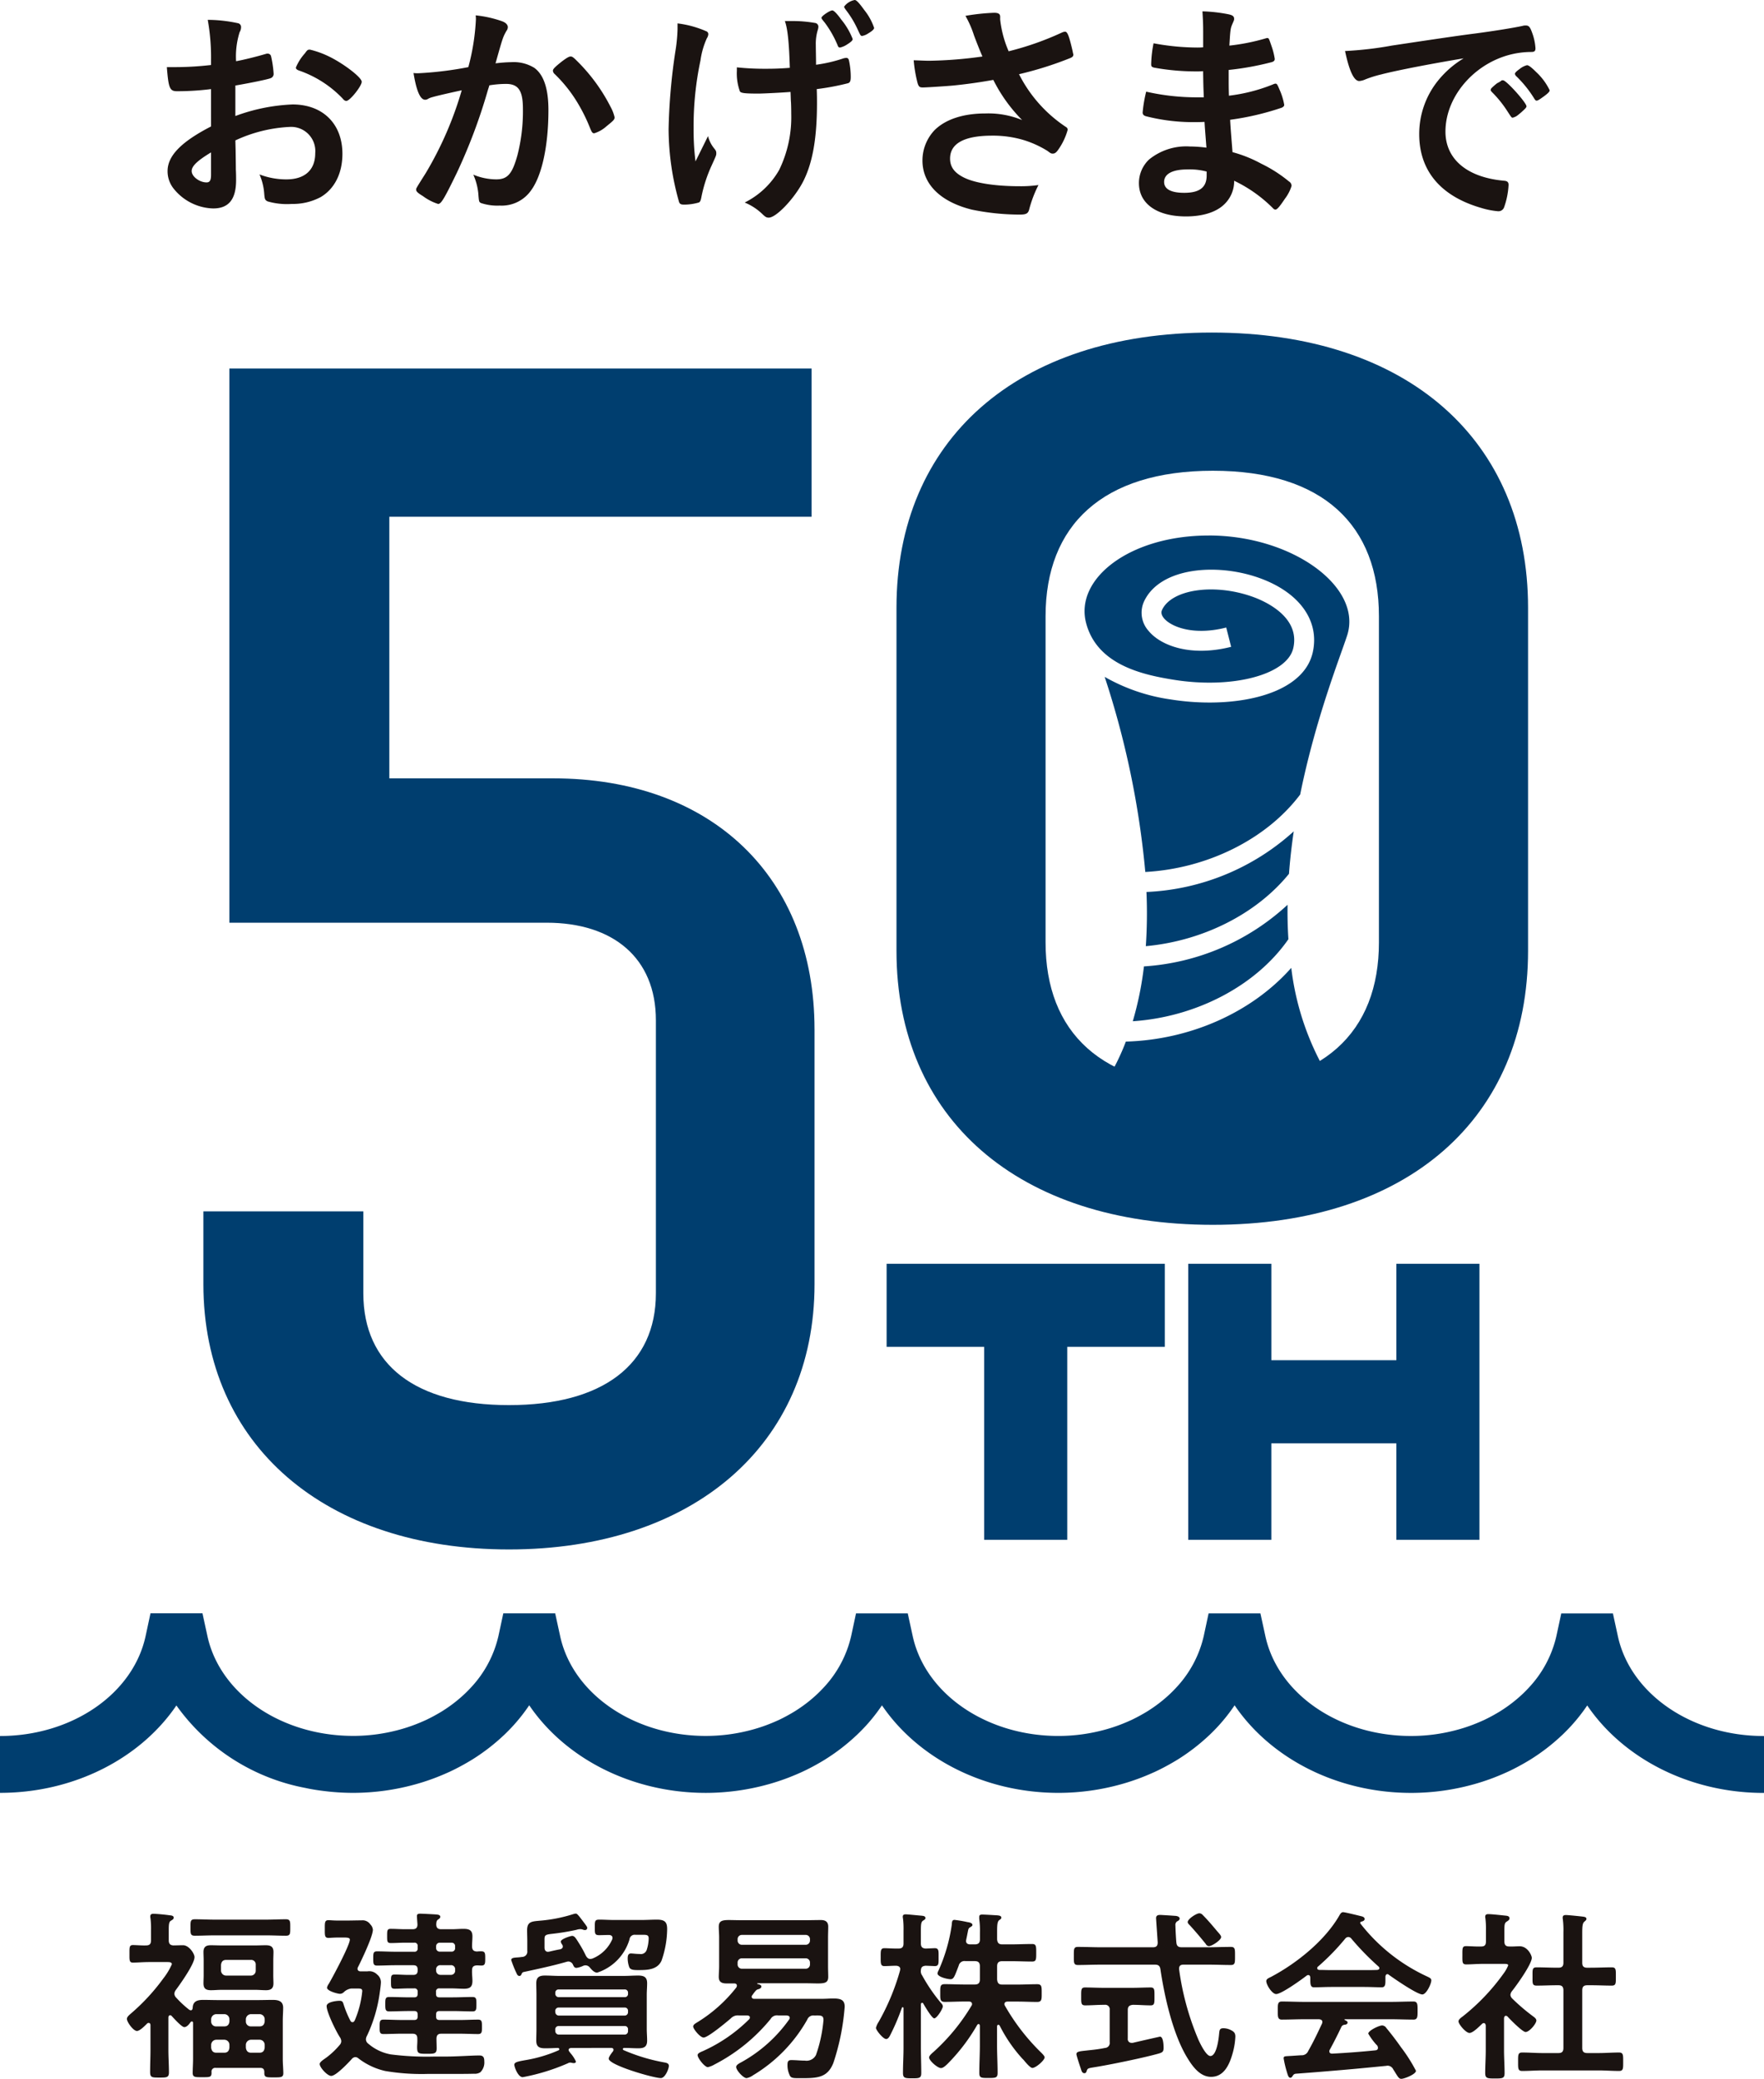
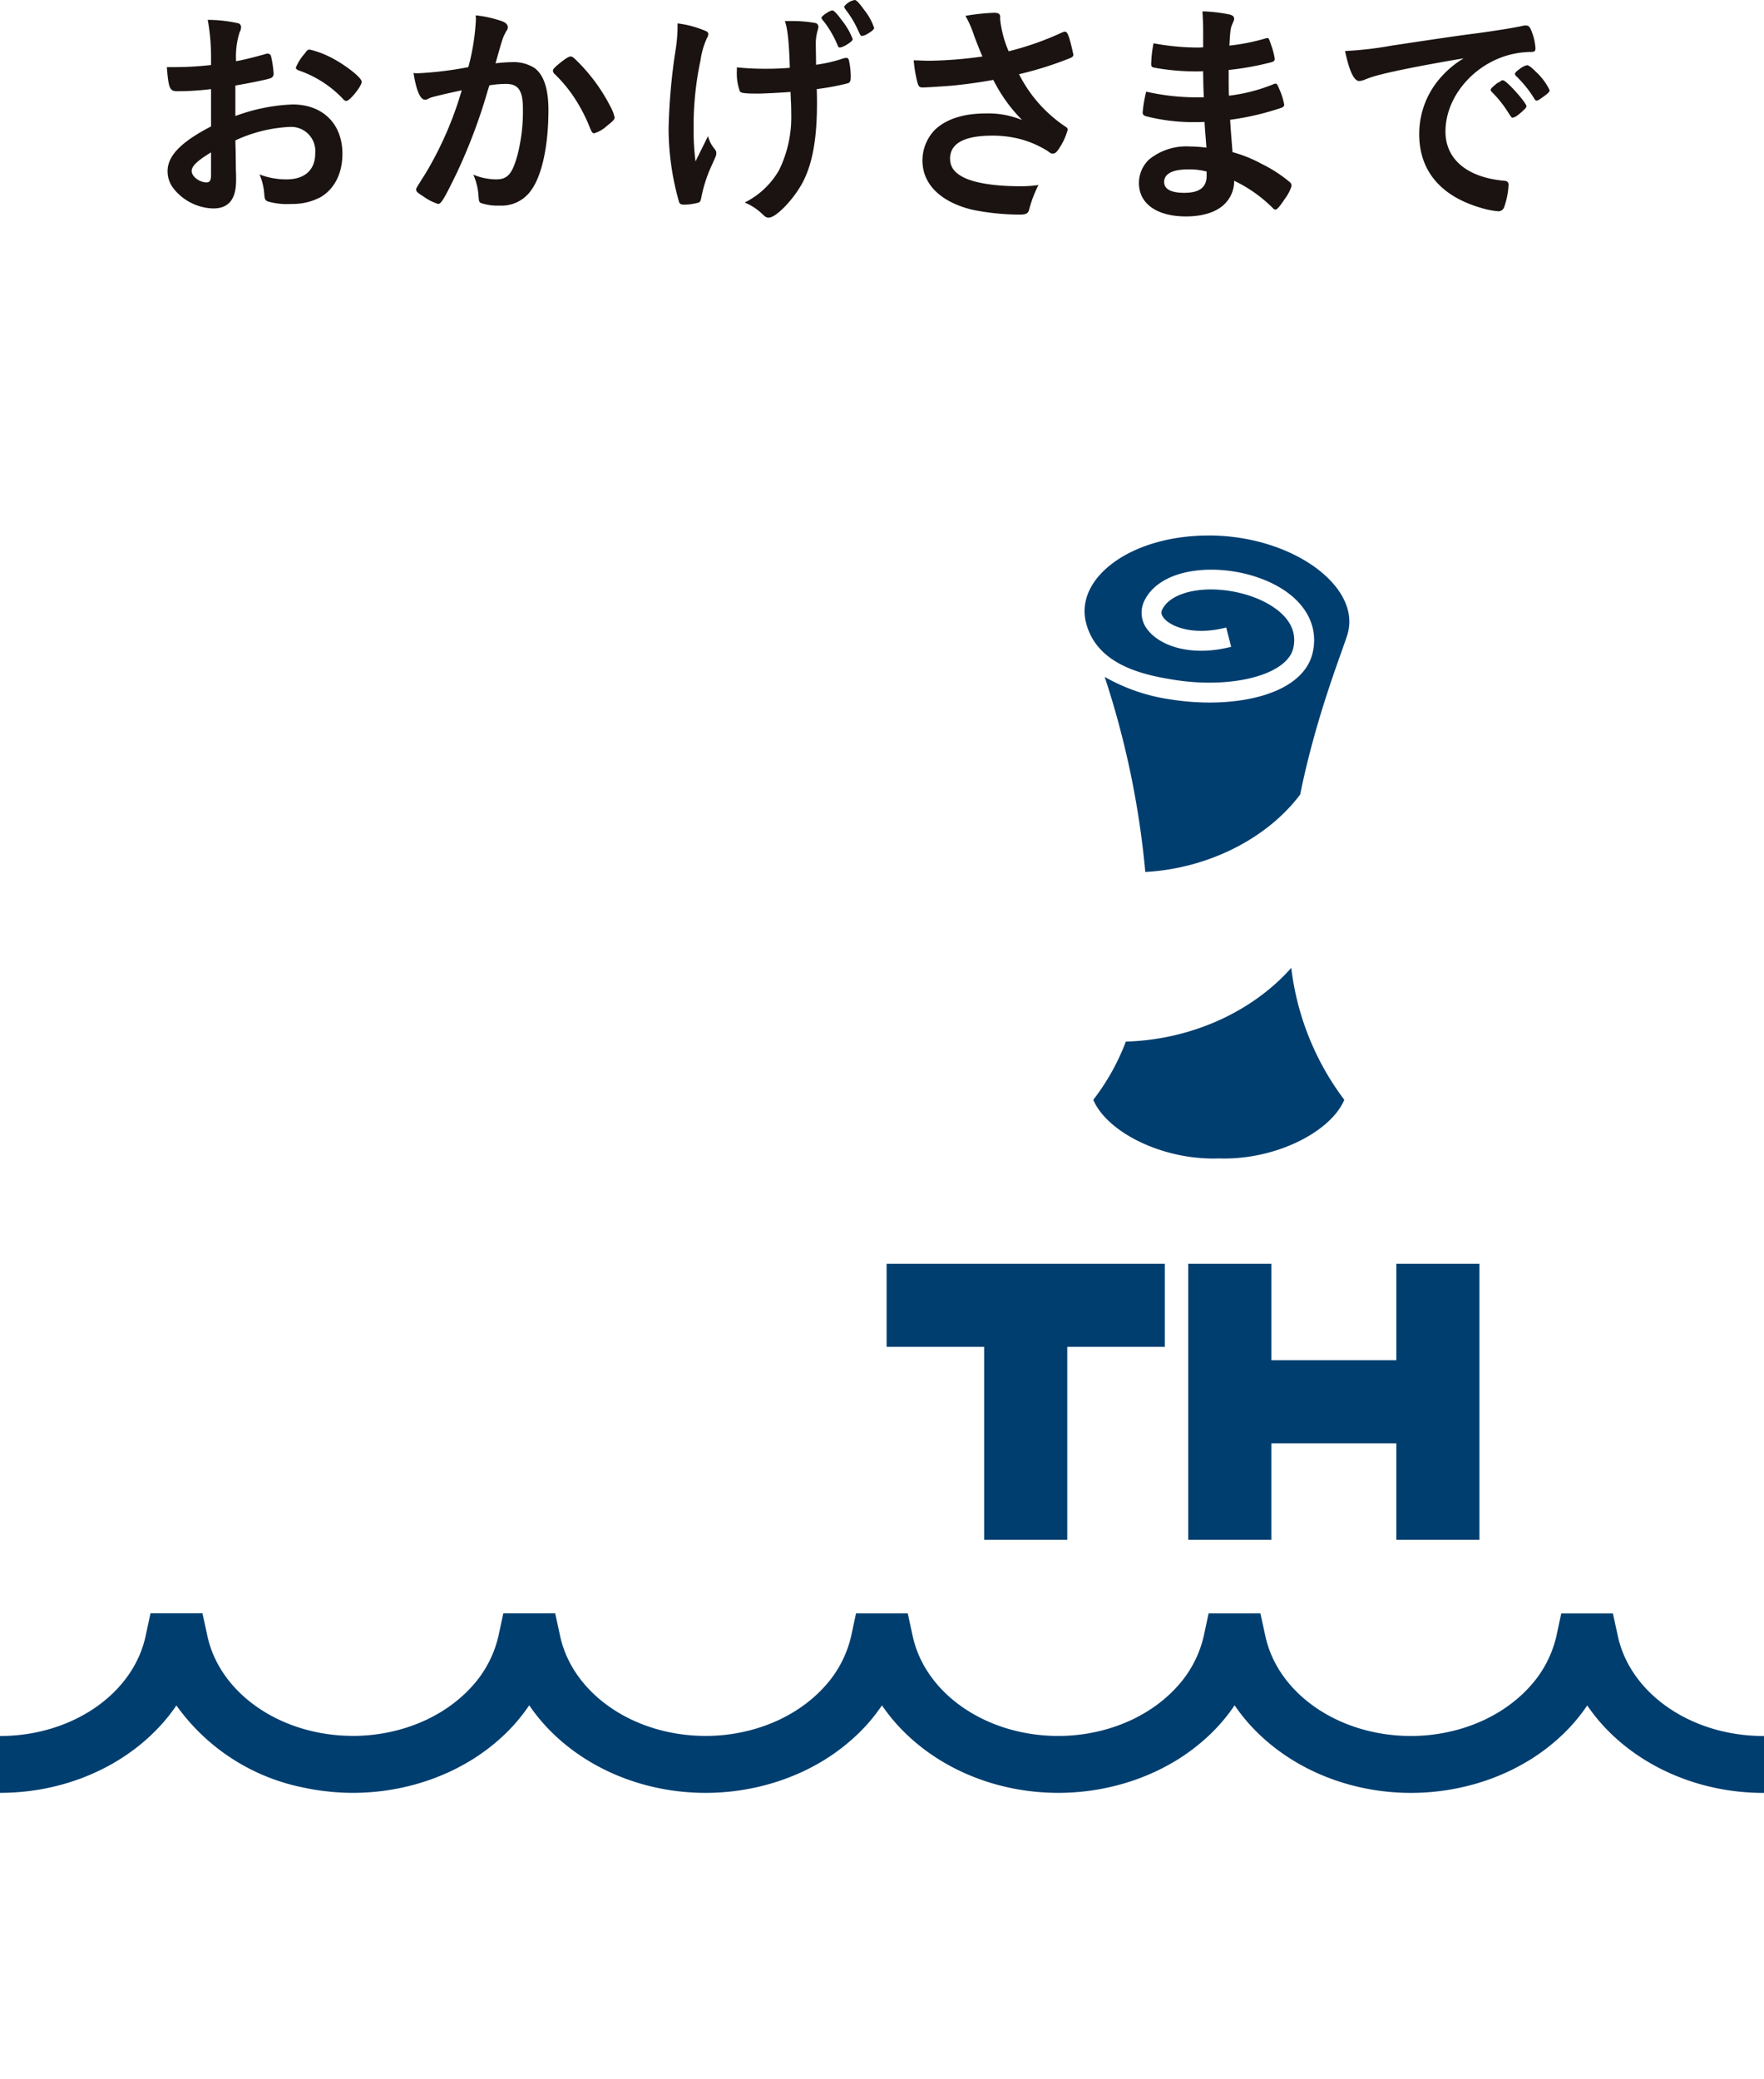
<svg xmlns="http://www.w3.org/2000/svg" width="273.11" height="321.811">
  <defs>
    <clipPath id="a">
      <path fill="none" d="M0 0h273.11v321.811H0z" />
    </clipPath>
  </defs>
  <g clip-path="url(#a)">
    <path d="M32.674 13.792a41.907 41.907 0 01-5.267.329c-1.134 0-1.317-.475-1.574-3.731h1.427a47.8 47.8 0 005.414-.329v-.769a32.654 32.654 0 00-.511-6.219 22.35 22.35 0 014.645.512.6.6 0 01.513.659 1.439 1.439 0 01-.22.732 12.5 12.5 0 00-.549 4.5c1.207-.22 3.146-.7 4.61-1.134a.707.707 0 01.256-.037.521.521 0 01.548.4 16.522 16.522 0 01.4 2.743.7.7 0 01-.476.659c-.438.183-3.109.732-5.45 1.134v4.719a28.6 28.6 0 018.857-1.79c4.682 0 7.718 3 7.718 7.645 0 3-1.207 5.415-3.365 6.695a9.194 9.194 0 01-4.5 1.061 10.707 10.707 0 01-3.731-.4c-.4-.219-.438-.329-.512-1.207a9 9 0 00-.732-2.963 11.481 11.481 0 004.17.768c2.853 0 4.462-1.463 4.462-4.06a3.746 3.746 0 00-3.986-4.06 22.364 22.364 0 00-8.377 2.085c0 .146 0 .146.037 1.573.035 2.414.035 2.414.035 2.926.037.659.037 1.316.037 1.646 0 2.963-1.134 4.389-3.548 4.389a8.11 8.11 0 01-6.182-3.146 4.305 4.305 0 01-.878-2.634c0-2.378 2.122-4.536 6.73-6.914zm0 9.8c-2.121 1.28-3 2.121-3 2.889 0 .841 1.207 1.756 2.306 1.756.511 0 .694-.33.694-1.171zm20.412-8.3a17.017 17.017 0 00-6.84-4.389c-.292-.11-.439-.257-.439-.439a7.621 7.621 0 011.39-2.195c.4-.549.439-.585.8-.585a14.359 14.359 0 012.707.951c2.3 1.061 5.3 3.329 5.3 4.024 0 .659-1.829 2.963-2.377 2.963-.183 0-.33-.072-.549-.329m13.872-.257a2.745 2.745 0 00-.658.256.8.8 0 01-.476.146c-.768 0-1.353-1.427-1.793-4.133a5.4 5.4 0 00.695.037 54.574 54.574 0 007.792-.951 34.47 34.47 0 001.171-7.39 4.45 4.45 0 00-.037-.622 17.514 17.514 0 014.1.915c.585.219.878.548.878.914a.964.964 0 01-.22.585c-.548.988-.548.988-1.682 5.012a22.852 22.852 0 012.487-.183 6.08 6.08 0 013.512.878c1.461 1.06 2.191 3.219 2.191 6.548 0 5.45-.988 10.1-2.671 12.4a5.549 5.549 0 01-4.865 2.377 8 8 0 01-2.926-.4c-.293-.183-.293-.183-.4-1.536a9.488 9.488 0 00-.769-2.853 9.291 9.291 0 003.548.731c1.756 0 2.488-.841 3.292-3.768a27.232 27.232 0 00.842-7.133c0-2.853-.7-3.877-2.634-3.877a16.875 16.875 0 00-2.561.219c-.109.4-.146.439-.292.951a85.493 85.493 0 01-4.756 12.62c-1.939 3.987-2.414 4.792-2.889 4.792a8.048 8.048 0 01-2.342-1.208c-.841-.511-1.06-.731-1.06-1.024 0-.183 0-.183 1.5-2.561a54.549 54.549 0 005.559-12.8c-2.707.585-4.207.951-4.536 1.061m18.655-4.1c0-.256.33-.585 1.39-1.427.732-.548 1.1-.768 1.353-.768.22 0 .4.109.878.585a27.577 27.577 0 015.341 7.279 6.11 6.11 0 01.585 1.536c0 .366-.109.475-1.28 1.427a5.024 5.024 0 01-1.865 1.061c-.257 0-.366-.109-.622-.732a26.25 26.25 0 00-2.306-4.536 21.673 21.673 0 00-3.292-3.987.785.785 0 01-.183-.439m19.297-6.803v-.512a15.8 15.8 0 014.426 1.207.474.474 0 01.33.512 1.305 1.305 0 01-.22.585 12.442 12.442 0 00-.988 3.439 48.806 48.806 0 00-1.061 10.5 38.787 38.787 0 00.293 5.12l1.938-3.914a4.892 4.892 0 00.951 1.9c.293.365.329.475.329.767s0 .293-.695 1.829a21.74 21.74 0 00-1.61 4.938c-.109.586-.22.769-.4.842a8.308 8.308 0 01-2.269.329c-.511 0-.694-.109-.8-.438a41.725 41.725 0 01-1.61-11.267A91.49 91.49 0 01104.572 7.9a25.3 25.3 0 00.329-3.366zm12.474 10.352c-2.048 0-2.634-.073-2.816-.329a8.169 8.169 0 01-.476-3.184v-.548a40.674 40.674 0 004.5.219 42.22 42.22 0 003.7-.146c-.11-3.805-.33-6.073-.769-7.243h.988a20.272 20.272 0 013.658.293.59.59 0 01.548.585 2.02 2.02 0 01-.109.548 7.268 7.268 0 00-.293 2.268c0 .55.036 2.269.036 2.708v.365a22.54 22.54 0 004.244-.988 1.9 1.9 0 01.438-.073c.22 0 .33.111.4.33a12.178 12.178 0 01.293 2.634c0 .585-.11.841-.4.951a37.632 37.632 0 01-4.865.914c.037 1.025.037 1.574.037 2.158 0 5.378-.659 9.218-2.122 12.108-1.316 2.6-4.17 5.633-5.34 5.633-.33 0-.476-.073-.878-.438a8.667 8.667 0 00-2.854-1.9 12.573 12.573 0 005.341-5.048 18.655 18.655 0 001.866-8.671c0-.256 0-.877-.036-1.755-.037-.365-.037-.914-.073-1.646-1.316.11-4.28.257-5.012.257m13.718-7.572a3.249 3.249 0 01-1.024.439c-.22 0-.293-.073-.4-.366a16.161 16.161 0 00-1.975-3.475c-.513-.622-.513-.659-.513-.769 0-.257 1.281-1.134 1.683-1.134.22 0 .732.512 1.353 1.39a10.989 10.989 0 011.793 3.036c0 .22-.22.439-.914.878M132.336 0c.257 0 .7.475 1.464 1.537a9.1 9.1 0 011.536 2.78c0 .219-.329.512-.951.878a2.5 2.5 0 01-.877.366c-.256 0-.256 0-.731-1.025a15.178 15.178 0 00-1.757-2.926c-.292-.4-.329-.475-.329-.585A2.632 2.632 0 01132.336 0m22.511 3.001a16.942 16.942 0 001.317 4.938 45.955 45.955 0 008.3-2.926 1.481 1.481 0 01.438-.11c.366 0 .622.659 1.171 3.036.036.183.036.22.073.366a.28.28 0 01.036.146c0 .257-.146.4-.512.549a54.7 54.7 0 01-7.9 2.487 21.323 21.323 0 007.243 8.157.518.518 0 01.293.439 9.836 9.836 0 01-1.427 3.037c-.329.475-.548.658-.878.658-.256 0-.329-.036-.8-.4a15.632 15.632 0 00-3.914-1.756 16.613 16.613 0 00-4.682-.622c-4.316 0-6.511 1.208-6.511 3.549 0 1.316.7 2.231 2.2 2.963 1.719.841 4.865 1.317 8.559 1.317a19.64 19.64 0 002.926-.183 18.523 18.523 0 00-1.463 3.878c-.183.548-.475.695-1.464.695a36.978 36.978 0 01-7.389-.768c-4.865-1.207-7.645-3.951-7.645-7.609a6.827 6.827 0 011.9-4.718c1.682-1.646 4.389-2.561 7.865-2.561a13.735 13.735 0 015.669 1.024 24.175 24.175 0 01-4.462-6.218c-2.232.4-4.1.658-6.256.877-1.28.11-4.1.293-4.646.293-.511 0-.659-.109-.841-.732a21.389 21.389 0 01-.585-3.475c1.208.037 1.793.073 2.451.073a64.39 64.39 0 008.194-.659c-.33-.731-.951-2.3-1.316-3.292a15.609 15.609 0 00-1.317-3 32.872 32.872 0 014.426-.475c.695 0 .951.183.951.622zm31.533 12.075c-.074-1.793-.074-1.793-.11-4.06a7.369 7.369 0 01-.8.037 36.133 36.133 0 01-6.8-.585c-.365-.109-.438-.183-.438-.548a18.56 18.56 0 01.366-3.219 37.252 37.252 0 006.767.659c.183 0 .512 0 .914-.037v-2.42c0-1.28-.037-1.866-.11-3.146a23.927 23.927 0 013.951.439c.732.146.951.329.951.732 0 .183-.037.256-.293.841-.257.622-.293.768-.44 3.292a32.285 32.285 0 005.67-1.135.5.5 0 01.183-.036c.256 0 .256.036.659 1.207a10.62 10.62 0 01.512 2.012c0 .256-.109.4-.475.512a44.483 44.483 0 01-6.657 1.207c0 2.6 0 2.707.036 3.987a26.594 26.594 0 006.84-1.756.969.969 0 01.365-.11c.22 0 .293.11.659.988a9.732 9.732 0 01.7 2.3c0 .183-.147.329-.4.439a42.3 42.3 0 01-7.974 1.866c.073 1.39.146 2.158.366 5.011a20.255 20.255 0 014.463 1.793 21.239 21.239 0 014.279 2.744.792.792 0 01.4.695 6.317 6.317 0 01-1.024 1.975c-.806 1.207-1.207 1.683-1.464 1.683a.446.446 0 01-.328-.146 21.571 21.571 0 00-6.072-4.317 4.942 4.942 0 01-1.537 3.658c-1.244 1.207-3.329 1.866-5.926 1.866-4.5 0-7.279-1.976-7.279-5.158a5.03 5.03 0 011.573-3.657 9.119 9.119 0 016.319-2.013 20.637 20.637 0 012.56.183c-.183-2.378-.256-3.219-.293-3.987-.841.037-1.316.037-1.756.037a29.744 29.744 0 01-7.316-.915c-.366-.109-.512-.292-.512-.585a20.507 20.507 0 01.548-3.219 35.23 35.23 0 007.865.877h1.061zm-2.524 11.153c-2.341 0-3.622.695-3.622 1.939 0 1.1 1.061 1.682 3.11 1.682 2.378 0 3.475-.841 3.475-2.671v-.622a10.193 10.193 0 00-2.963-.329m30.141-14.741a17.955 17.955 0 00-2.6.8 2.807 2.807 0 01-.951.257c-.806 0-1.537-1.5-2.2-4.646a55.273 55.273 0 007.243-.841c4.389-.659 9.949-1.5 12.876-1.866 3.292-.439 5.926-.877 7.316-1.17a1.6 1.6 0 01.548-.074c.476 0 .659.22.988 1.135a8.448 8.448 0 01.512 2.377c0 .439-.146.585-.659.585a13.5 13.5 0 00-2.158.183c-6.183 1.024-11.12 6.437-11.12 12.144 0 4.28 3.366 7.1 9.071 7.608.513.037.7.22.7.659a12.207 12.207 0 01-.7 3.476.93.93 0 01-.951.585 12.817 12.817 0 01-2.707-.548c-6.218-1.829-9.475-5.78-9.475-11.376a13.149 13.149 0 012.891-8.267 15.044 15.044 0 013.986-3.476c-4.792.8-9.84 1.756-12.619 2.451m18.729.951c.511 0 3.621 3.476 3.621 4.024 0 .183-.219.4-.877.988-.7.585-.733.585-1.025.695-.183.074-.183.074-.256.074-.146 0-.183-.037-.841-1.061a17.4 17.4 0 00-2.377-2.926.894.894 0 01-.183-.293c.073-.183.109-.293.146-.293a9 9 0 01.878-.768 3.707 3.707 0 00.622-.365.13.13 0 01.11-.074h.183zm6.255 2.524c-.548.4-.878.622-1.061.622-.146 0-.22-.072-.4-.365a17.625 17.625 0 00-2.817-3.476.728.728 0 01-.146-.293c0-.183.22-.4.731-.768a2.944 2.944 0 011.135-.585c.257 0 .695.33 1.464 1.1a9.336 9.336 0 012.048 2.78c0 .22-.256.475-.951.988" fill="#1a1311" />
-     <path d="M138.797 147.191V94.079c0-25.9 18.58-42.6 48.8-42.6 30.4 0 48.983 16.7 48.983 42.6v53.112c0 25.9-18.58 42.414-48.8 42.414s-48.983-16.516-48.983-42.414m74.694-1.313V95.394c0-14.075-8.633-22.521-25.711-22.521s-25.9 8.446-25.9 22.521v50.484c0 13.888 8.633 22.333 25.712 22.333 17.266 0 25.9-8.445 25.9-22.333m-87.382 13.469v39.443c0 24.964-18.924 41.068-47.309 41.068S31.49 223.755 31.49 198.79v-11.272h24.762V200.2c0 11.072 8.053 17.313 22.547 17.313s22.749-6.24 22.749-17.313v-42.262c0-9.664-6.643-15.1-16.911-15.1H35.516V57.049h90.14v22.95H60.278v40.491h25.366c24.561 0 40.464 15.3 40.464 38.854" fill="#003e6f" />
-     <path d="M199.476 145.39q-.17-2.662-.129-5.327a36.142 36.142 0 01-22.237 9.538 51.164 51.164 0 01-1.728 8.491c9.734-.646 19.053-5.446 24.093-12.7m-22.067 1.076c8.759-.8 17.095-4.954 22.158-11.2.166-2.222.418-4.419.736-6.57a36.281 36.281 0 01-22.8 9.382 75.668 75.668 0 01-.1 8.383" fill="#003e6f" />
    <path d="M174.31 161.242a35.2 35.2 0 01-5.042 9.013c2.147 5.06 10.854 9.389 19.433 9.071a24.626 24.626 0 002.6-.045c7.672-.523 14.9-4.478 16.831-9.027a42.162 42.162 0 01-8.212-20.427c-6.11 6.9-15.643 11.135-25.612 11.414m12.832-78.342c-12.2 0-20.761 6.656-18.992 13.516 1.683 6.527 8.822 8.051 13.567 8.813 9.11 1.464 17.588-.785 18.519-4.907 1.12-4.961-4.67-7.38-6.47-8-5.874-2.039-12.339-1.072-13.833 2.061-.081.171-.3.625.277 1.323 1.065 1.295 4.513 2.745 9.643 1.438l.761 2.986c-6.147 1.566-10.849-.111-12.785-2.467a4.2 4.2 0 01-.678-4.606c2.465-5.173 11.067-5.925 17.624-3.655 6.342 2.2 9.588 6.639 8.469 11.6-1.212 5.366-8.338 7.754-15.985 7.754a38.2 38.2 0 01-6.031-.483 28.672 28.672 0 01-10.195-3.49 135.981 135.981 0 016.289 30.2c9.548-.517 18.757-5.046 23.979-11.989 2.392-11.825 6.243-21.439 7.272-24.625 2.42-7.481-8.467-15.474-21.432-15.474m-49.87 125.605h15.1v29.862h12.868v-29.862h15.1v-12.867h-43.068zm78.918-12.867v14.935h-19.352v-14.935h-12.868v42.729h12.867V223.43h19.353v14.931h12.867v-42.729zm56.77 73.105c-11.108-.03-20.564-6.55-22.483-15.5l-.756-3.478h-7.998l-.746 3.476a17.316 17.316 0 01-4.278 8.022c-.3.327-.612.642-.924.939l-.086.081a22.059 22.059 0 01-3.32 2.561l-.041.028c-.361.226-.733.44-1.088.638l-.343.188c-.361.193-.728.381-1.1.558l-.351.157a25.579 25.579 0 01-3.668 1.326 27.33 27.33 0 01-7.24 1h-.152c-11.108-.03-20.564-6.55-22.483-15.5l-.757-3.478h-8.022l-.745 3.476a17.311 17.311 0 01-4.278 8.022c-.3.327-.612.642-.924.939l-.086.081a22.012 22.012 0 01-3.319 2.561l-.042.028c-.361.226-.733.44-1.1.643l-.334.183c-.361.193-.728.381-1.1.558l-.35.157a25.623 25.623 0 01-3.669 1.326 27.329 27.329 0 01-7.239 1h-.153c-11.108-.03-20.564-6.55-22.483-15.5l-.756-3.478h-8.009l-.745 3.476a17.316 17.316 0 01-4.278 8.022c-.3.323-.609.639-.924.939l-.086.081a22.013 22.013 0 01-3.319 2.561l-.06.039a23.3 23.3 0 01-1.079.632l-.334.183c-.362.194-.729.381-1.1.558l-.35.156a25.6 25.6 0 01-3.671 1.327 27.329 27.329 0 01-7.239 1h-.153c-11.108-.03-20.564-6.55-22.483-15.5l-.756-3.478h-8.033l-.746 3.476a17.316 17.316 0 01-4.278 8.022c-.3.327-.612.642-.924.939l-.086.081a22.09 22.09 0 01-3.319 2.561l-.042.028c-.361.226-.733.44-1.1.643l-.334.183c-.361.193-.728.381-1.1.558l-.351.157a25.581 25.581 0 01-3.668 1.326 27.33 27.33 0 01-7.24 1h-.114c-.1 0-.195 0-.293-.005-11-.129-20.323-6.613-22.227-15.5l-.756-3.478H23.3l-.746 3.478c-1.922 9-11.409 15.521-22.554 15.521v8.8c11.482 0 21.742-5.343 27.311-13.529a31.774 31.774 0 0019.978 12.771l.475.1c.344.066.69.128 1.038.184.3.049.6.09.9.132.4.054.8.1 1.2.144s.812.079 1.22.107a36.408 36.408 0 002.449.093h.176a36.154 36.154 0 009.589-1.327 34.213 34.213 0 004.924-1.782l.113-.05c.128-.055.255-.112.379-.171.51-.241 1.008-.494 1.508-.762l.442-.241c.514-.286 1.02-.579 1.537-.9l.053-.035a30.9 30.9 0 004.664-3.612l.1-.091a29.66 29.66 0 001.295-1.316l.116-.126a27.639 27.639 0 002.47-3.147c5.549 8.175 15.781 13.532 27.243 13.563h.176a36.183 36.183 0 009.589-1.327 34.428 34.428 0 004.934-1.786l.116-.051c.123-.055.247-.11.37-.168.508-.24 1.006-.493 1.5-.755l.451-.247c.515-.287 1.024-.58 1.481-.868l.147-.095a30.789 30.789 0 004.627-3.588l.1-.091c.45-.429.894-.879 1.3-1.316l.116-.126a27.6 27.6 0 002.461-3.134c5.552 8.168 15.779 13.519 27.234 13.55h.176a36.164 36.164 0 009.59-1.327 34.281 34.281 0 004.924-1.781l.112-.05c.128-.055.256-.112.38-.171a33.8 33.8 0 001.508-.762l.442-.241a36.893 36.893 0 001.538-.9l.052-.035a30.9 30.9 0 004.664-3.612l.1-.091c.446-.426.889-.875 1.295-1.316l.116-.126a27.6 27.6 0 002.468-3.144c5.55 8.175 15.781 13.53 27.241 13.561h.176a36.153 36.153 0 009.589-1.327 34.243 34.243 0 004.932-1.785l.117-.051c.123-.055.246-.11.367-.166.51-.241 1.008-.494 1.508-.762l.441-.241a36.255 36.255 0 001.538-.9l.053-.035a30.9 30.9 0 004.664-3.612l.1-.091a29.66 29.66 0 001.295-1.316l.116-.126a27.478 27.478 0 002.457-3.127c5.553 8.165 15.778 13.512 27.229 13.543h.164v-8.8z" fill="#003e6f" />
-     <path d="M29.522 311.201c.226 0 .283-.17.311-.368.029-1.047.736-1.245 1.641-1.245.764 0 1.528.029 2.292.029h6.168c.763 0 1.527-.029 2.291-.029.849 0 1.613.17 1.613 1.216 0 .651-.057 1.3-.057 1.98v5.97c0 .736.085 1.641.085 2.178 0 .679-.424.651-1.471.651-1.076 0-1.471.029-1.471-.651v-.17c0-.453-.2-.651-.651-.651h-6.875a.572.572 0 00-.651.651c.028.82-.226.792-1.471.792-1.018 0-1.443.028-1.443-.651 0-.65.057-1.471.057-2.178v-5.6a.187.187 0 00-.169-.2.259.259 0 00-.2.085c-.2.283-.565.792-.99.792-.4 0-1.641-1.386-1.952-1.725a.294.294 0 00-.226-.113c-.2 0-.254.142-.283.311v5.093c0 1.132.085 2.263.085 3.423 0 .821-.34.821-1.471.821-1.16 0-1.443 0-1.443-.877 0-1.132.056-2.263.056-3.367v-3.875c0-.029 0-.34-.283-.34a.318.318 0 00-.226.085c-.34.34-1.132 1.16-1.585 1.16-.565 0-1.555-1.387-1.555-1.867 0-.34.424-.651.707-.906a31.452 31.452 0 004.922-5.347 10.193 10.193 0 001.33-2.207c0-.311-.34-.34-.708-.34h-2.8c-.906 0-1.867.085-2.517.085-.566 0-.538-.367-.538-1.359s-.028-1.357.538-1.357c.481 0 1.443.085 2.037.056.537 0 .763-.226.763-.792v-1.641a12.536 12.536 0 00-.085-1.782.98.98 0 01-.028-.283c0-.313.2-.4.481-.4.481 0 1.9.14 2.461.226.226.028.679.028.679.368 0 .253-.2.338-.481.509-.254.2-.283.622-.283 1.385v1.615c0 .509.2.763.707.792.509 0 .991-.029 1.5-.029.934 0 1.782 1.3 1.782 1.84 0 1.075-2.206 4.159-2.914 5.121a.98.98 0 00-.2.565.873.873 0 00.256.566 16.139 16.139 0 002.036 1.895.54.54 0 00.226.085m3.707-11.6c-1.019 0-2.037.057-3.056.057-.707 0-.679-.34-.679-1.273s-.028-1.273.679-1.273c1.018 0 2.037.057 3.056.057h7.978c1.018 0 2.037-.057 3.056-.057.707 0 .679.368.679 1.273 0 .934.029 1.273-.679 1.273-1.019 0-2.037-.057-3.056-.057zm9.082 6.2c0 .453.028.85.028 1.217 0 .82-.4 1.075-1.16 1.075-.566 0-1.1-.057-1.669-.057h-5.204c-.537 0-1.1.057-1.641.057-.792 0-1.16-.255-1.16-1.075 0-.424.028-.82.028-1.217v-2.376c0-.423-.028-.82-.028-1.245 0-.792.4-1.047 1.132-1.047.566 0 1.132.029 1.669.029h5.206c.538 0 1.075-.029 1.642-.029.763 0 1.188.227 1.188 1.047 0 .425-.028.822-.028 1.245zm-6.79 6.79a.791.791 0 00-.793-.792h-1.241a.809.809 0 00-.793.792v.34a.75.75 0 00.793.764h1.244c.509 0 .736-.284.793-.764zm0 3.961a.791.791 0 00-.793-.792h-1.241a.809.809 0 00-.793.792v.424c.056.509.311.793.793.793h1.244c.509 0 .736-.284.793-.793zm-1.3-11.515a.791.791 0 00.793.792h3.82a.749.749 0 00.763-.792v-.871a.7.7 0 00-.763-.763h-3.82c-.509 0-.736.282-.793.763zm6.762 7.554a.79.79 0 00-.792-.792h-1.33a.81.81 0 00-.792.792v.34a.751.751 0 00.792.764h1.33c.509 0 .736-.284.792-.764zm0 3.961a.79.79 0 00-.792-.792h-1.33a.81.81 0 00-.792.792v.424c.057.509.311.793.792.793h1.33c.509 0 .736-.284.792-.793zm19.461 1.472a44.14 44.14 0 006.763.34h1.754c1.811 0 4.017-.169 5.262-.169.651 0 .764.367.764.934a2.1 2.1 0 01-.622 1.669 1.534 1.534 0 01-.934.226c-1.188.029-2.4.029-3.621.029h-3.618a33.621 33.621 0 01-6.535-.452 10.631 10.631 0 01-4.158-1.952.74.74 0 00-.481-.2.772.772 0 00-.566.311c-.509.566-2.433 2.6-3.168 2.6-.595 0-1.783-1.3-1.783-1.839 0-.255.368-.538.82-.849l.311-.226a12.118 12.118 0 001.952-1.867.881.881 0 00.255-.594 1.149 1.149 0 00-.2-.595c-.566-.848-2.065-3.875-2.065-4.838 0-.651 1.528-.82 2.008-.82s.51.226.651.651a15.344 15.344 0 001.018 2.433.369.369 0 00.34.226c.17 0 .255-.142.34-.283a15.268 15.268 0 001.16-4.527c0-.367-.255-.4-.736-.4h-.962a2 2 0 00-1.189.595.9.9 0 01-.565.226c-.34 0-2.009-.424-2.009-.961a1.644 1.644 0 01.283-.595c.595-1.018 3.254-5.969 3.254-6.847 0-.339-.594-.311-1.16-.311h-.736c-.622 0-1.132.056-1.414.056-.594 0-.565-.4-.565-1.357 0-.991-.028-1.387.565-1.387.283 0 .736.057 1.414.057h1.5c.735 0 1.471-.028 2.207-.028a1.437 1.437 0 011.357.622 1.323 1.323 0 01.4.82c0 1.047-1.754 4.7-2.292 5.771a.543.543 0 00-.085.283c0 .283.226.4.481.4h1.045a1.692 1.692 0 011.5.481 1.531 1.531 0 01.594 1.189c0 .311-.113 1.189-.17 1.556a22.661 22.661 0 01-2.008 6.79 1.057 1.057 0 00-.142.509.83.83 0 00.34.65 7.292 7.292 0 003.451 1.669m4.215-16.745a.468.468 0 00-.537-.538h-1.471c-.707 0-1.415.057-2.122.057-.595 0-.595-.254-.595-1.1s0-1.1.567-1.1c.735 0 1.443.057 2.15.057h1.216c.509 0 .764-.2.764-.736 0-.057-.085-1.132-.085-1.3 0-.339.254-.367.509-.367.424 0 1.9.085 2.4.113.226.028.707.028.707.367 0 .2-.142.283-.34.424-.254.17-.254.424-.283.707 0 .566.226.793.764.793h1.641c.595 0 1.189-.057 1.783-.057.876 0 1.414.17 1.414 1.16 0 .538-.057 1.047-.057 1.556.028.538.2.764.764.793a5.406 5.406 0 01.679-.029c.595 0 .595.339.595 1.1 0 .736 0 1.1-.595 1.1-.226 0-.452-.028-.679-.028-.566.028-.764.254-.764.763-.029.538.057 1.1.057 1.642 0 .934-.4 1.216-1.3 1.216-.651 0-1.273-.056-1.9-.056h-1.9a.467.467 0 00-.537.537v.311c0 .4.169.538.537.538h2.094c.991 0 1.98-.056 3-.056.622 0 .622.31.622 1.1s0 1.132-.593 1.132c-1.019 0-2.037-.056-3.028-.056h-2.082c-.367 0-.537.141-.537.538v.311c0 .4.169.538.537.538h3.141c.962 0 1.9-.057 2.829-.057.595 0 .595.34.595 1.132 0 .736 0 1.1-.595 1.1-.934 0-1.867-.056-2.829-.056h-2.856c-.509 0-.735.2-.763.736 0 .509.029 1.018.029 1.527 0 .82-.34.849-1.471.849-1.358 0-1.556-.029-1.556-1.047 0-.311.057-.764.029-1.33 0-.538-.254-.736-.763-.736H62.2c-.962 0-1.9.056-2.829.056-.622 0-.595-.367-.595-1.1 0-.792 0-1.132.595-1.132.934 0 1.867.057 2.829.057h1.924c.367 0 .537-.142.537-.538v-.311c0-.4-.169-.538-.537-.538h-.85c-1.018 0-2.008.056-3.027.056-.595 0-.595-.339-.595-1.132s0-1.1.623-1.1c.99 0 2.008.056 3 .056h.85c.367 0 .537-.142.537-.538v-.311a.467.467 0 00-.537-.537h-.877c-.707 0-1.415.056-2.122.056-.594 0-.594-.255-.594-1.1 0-.877 0-1.1.594-1.1.707 0 1.415.057 2.122.057h.736c.481 0 .679-.226.679-.679v-.142c0-.481-.2-.679-.679-.679h-2.859c-.905 0-1.81.056-2.744.056-.595 0-.595-.339-.595-1.1 0-.792 0-1.1.595-1.1.934 0 1.839.056 2.744.056h3a.467.467 0 00.537-.537zm5.263.849a.519.519 0 00.537-.537v-.312a.519.519 0 00-.537-.538h-1.868a.556.556 0 00-.537.538v.312a.556.556 0 00.537.537zm-2.4 2.914a.654.654 0 00.679.679h1.585a.639.639 0 00.679-.679v-.142a.624.624 0 00-.679-.679h-1.59a.638.638 0 00-.679.679zm13.235.537c-.055.142-.14.311-.339.311-.255 0-.367-.226-.452-.424a18 18 0 01-.821-2.037c0-.311.368-.368.877-.4a8.014 8.014 0 00.821-.086.811.811 0 00.792-.934v-1.471c0-.566-.028-1.16-.028-1.726 0-1.358.764-1.358 1.923-1.471a23.2 23.2 0 005.207-1.018 2.022 2.022 0 01.4-.085c.226 0 .424.254 1.443 1.613.226.31.339.481.339.594a.334.334 0 01-.367.339.826.826 0 01-.283-.056 1.28 1.28 0 00-.454-.085 2.17 2.17 0 00-.592.113 35.94 35.94 0 01-3.82.622c-.961.113-1.1.2-1.1.849v1.273c0 .34.143.651.538.651.055 0 .17-.029.226-.029a29.19 29.19 0 011.7-.367c.2-.085.367-.169.367-.424a.539.539 0 00-.085-.283.952.952 0 01-.226-.481c0-.4 1.528-.877 1.754-.877.367 0 .566.34.99 1.018a18.791 18.791 0 011.161 2.094c.169.254.339.453.651.453a1.193 1.193 0 00.338-.057 5.653 5.653 0 003.056-2.943.8.8 0 00.056-.254c0-.34-.282-.453-.565-.453-.508 0-.989.029-1.5.029-.678 0-.678-.255-.678-1.189 0-.99 0-1.216.707-1.216.763 0 1.5.056 2.262.056h4.244c.793 0 1.614-.056 2.406-.056 1.273 0 1.584.424 1.584 1.471a15.13 15.13 0 01-.877 4.895c-.652 1.414-2.236 1.443-3.594 1.443-.707 0-1.189-.029-1.386-.424a4.085 4.085 0 01-.254-1.33c0-.367.027-.82.508-.82.254 0 .82.085 1.387.085a.94.94 0 001.046-.622 6.16 6.16 0 00.312-1.783c0-.622-.4-.565-1.16-.565h-.877a.8.8 0 00-.934.707 7.711 7.711 0 01-5.008 5.149c-.452 0-.847-.452-1.132-.792a.871.871 0 00-.649-.34.9.9 0 00-.4.085 3.506 3.506 0 01-1.019.311c-.339 0-.424-.255-.538-.481a.8.8 0 00-.707-.509 1.184 1.184 0 00-.31.056c-2.179.622-4.442 1.1-6.677 1.585a.427.427 0 00-.256.283m7.668 11.458c-.2.028-.4.085-.4.311 0 .169.169.311.253.453a5.258 5.258 0 01.877 1.33c0 .2-.168.254-.338.254a1.4 1.4 0 01-.34-.056c-.057 0-.141-.029-.2-.029a.814.814 0 00-.368.113 32.038 32.038 0 01-6.987 2.15c-.736 0-1.3-1.584-1.3-1.923 0-.4.538-.509 1.84-.736a21.561 21.561 0 005.007-1.5.191.191 0 00.115-.169c0-.113-.086-.169-.2-.2-.679.028-1.33.057-1.981.057-.877 0-1.385-.2-1.385-1.189 0-.594.028-1.16.028-1.783v-5.319c0-.594-.028-1.189-.028-1.782 0-.934.48-1.189 1.33-1.189.763 0 1.5.057 2.235.057H96.6c.735 0 1.47-.057 2.205-.057.877 0 1.387.226 1.387 1.189 0 .594-.058 1.189-.058 1.782v5.319c0 .594.058 1.189.058 1.783 0 .962-.481 1.189-1.358 1.189-.736 0-1.472-.057-2.207-.057-.086.028-.2.057-.2.169 0 .085.085.142.113.17a28.49 28.49 0 006.253 1.895c.311.057.763.113.763.538 0 .452-.566 1.895-1.245 1.895-1.132 0-8.063-2.008-8.063-3 0-.311.454-.877.65-1.132a.389.389 0 00.086-.255c0-.2-.141-.254-.311-.283zm-1.923-9.053a.5.5 0 00-.538.538v.113a.519.519 0 00.538.537h10.185a.49.49 0 00.537-.537v-.113a.491.491 0 00-.537-.538zm-.538 3.508a.556.556 0 00.538.538h10.185a.52.52 0 00.537-.538v-.169a.491.491 0 00-.537-.538H86.5a.52.52 0 00-.538.538zm0 2.943a.557.557 0 00.538.538h10.185a.52.52 0 00.537-.538v-.253a.49.49 0 00-.537-.537H86.5a.52.52 0 00-.538.537zm39.009-1.778a23.475 23.475 0 01-8.375 8.6 2.516 2.516 0 01-1.018.452c-.509 0-1.612-1.216-1.612-1.725 0-.34.537-.594.849-.764a22.219 22.219 0 007.356-6.592.4.4 0 00.085-.255c0-.283-.254-.34-.481-.367h-1.3a1.142 1.142 0 00-1.189.565 27.354 27.354 0 01-8.657 7.017 3.7 3.7 0 01-1.047.425c-.481 0-1.585-1.387-1.585-1.867 0-.311.566-.509.821-.622a24.172 24.172 0 007.185-4.952.452.452 0 00.085-.254c0-.227-.2-.284-.367-.311h-1.334a1.469 1.469 0 00-1.245.452c-.622.538-3.536 2.971-4.216 2.971-.537 0-1.613-1.33-1.613-1.7 0-.311.34-.481.793-.763a22.841 22.841 0 005.884-5.291.542.542 0 00.086-.283c0-.254-.2-.34-.4-.34h-1.188c-.736 0-1.216-.2-1.216-1.018 0-.538.056-1.075.056-1.612v-4.526c0-.538-.056-1.075-.056-1.612 0-.906.509-1.047 1.585-1.047.537 0 1.188.028 2.008.028h9.789c.792 0 1.613-.028 2.433-.028.708 0 1.132.283 1.132 1.018 0 .565-.029 1.1-.029 1.641v4.527c0 .538.029 1.075.029 1.612 0 .877-.481 1.018-1.613 1.018-.509 0-1.16-.028-1.952-.028h-7.356c-.028 0-.084.028-.084.056s0 .029.056.057c.311.085.595.141.595.4 0 .226-.255.339-.424.4-.312.056-.425.2-.708.565-.085.086-.142.227-.254.34a.515.515 0 00-.114.255c0 .254.2.339.425.339h10.326c.707 0 1.33-.056 1.867-.056 1.16 0 1.783.2 1.783 1.273a35.836 35.836 0 01-1.755 8.714c-.962 2.4-2.631 2.348-5.319 2.348-1.1 0-1.3-.056-1.5-.594a3.549 3.549 0 01-.283-1.443c0-.453.056-.763.594-.763.707 0 1.414.084 2.121.084a1.632 1.632 0 001.7-.877 21.916 21.916 0 001.16-5.4c0-.736-.368-.736-1.415-.707a1 1 0 00-1.1.65m.424-12.448a.654.654 0 00-.679-.679h-9.845a.654.654 0 00-.679.679v.169a.654.654 0 00.679.679h9.845a.654.654 0 00.679-.679zm-10.525 2.943a.654.654 0 00-.679.679v.255a.654.654 0 00.679.679h9.845a.654.654 0 00.679-.679v-.255a.653.653 0 00-.679-.679zm30.841 6.948a.8.8 0 01.255.481c0 .4-.934 1.867-1.33 1.867-.368 0-1.472-1.9-1.7-2.292a.19.19 0 00-.169-.113c-.142 0-.2.113-.2.255v6.649c0 1.33.057 2.631.057 3.961 0 .792-.311.82-1.359.82-1.188 0-1.471-.029-1.471-.849 0-1.3.085-2.6.085-3.932v-6.055c0-.141-.085-.169-.114-.169a.156.156 0 00-.141.085 33.965 33.965 0 01-1.839 4.3c-.113.226-.31.538-.594.538-.481 0-1.584-1.386-1.584-1.725a3.055 3.055 0 01.424-.934 35.537 35.537 0 003.309-7.95c0-.085.029-.141.029-.226 0-.368-.312-.481-.623-.509-.622 0-1.273.056-1.839.056-.594 0-.566-.453-.566-1.387 0-.99-.028-1.386.594-1.386.4 0 1.1.056 1.867.056h.283c.567 0 .793-.226.793-.792v-1.98a13.251 13.251 0 00-.085-1.9.954.954 0 01-.029-.283c0-.283.226-.34.453-.34.34 0 1.923.17 2.348.2.255.029.708.029.708.368 0 .2-.142.254-.4.424-.283.2-.311.651-.311 1.556v1.953c0 .509.2.763.736.792.226 0 1.273-.056 1.415-.056.651 0 .594.452.594 1.386 0 .962.057 1.387-.594 1.387-.142 0-1.245-.056-1.443-.056-.311.056-.679.084-.708.735a1.048 1.048 0 00.2.764 26.288 26.288 0 002.942 4.3m.934 9.449c-.254.226-.622.594-.962.594-.537 0-1.839-1.16-1.839-1.641 0-.283.481-.679.679-.849a31.055 31.055 0 005.884-7.158.4.4 0 00.085-.254c0-.312-.254-.4-.509-.4h-.679c-.99 0-2.008.057-3.027.057-.736 0-.707-.4-.707-1.358 0-1.018-.028-1.387.707-1.387 1.019 0 2.037.056 3.027.056h1.613c.538 0 .792-.226.792-.792v-2.038c0-.565-.254-.792-.792-.792h-1.443a.915.915 0 00-1.047.708c-.65 1.7-.764 2.093-1.273 2.093-.424 0-2.008-.34-2.008-.905a1.12 1.12 0 01.141-.4 26.28 26.28 0 002.072-7.144c.028-.339 0-.735.425-.735a19.454 19.454 0 011.98.339c.226.029.792.113.792.453 0 .142-.169.226-.283.311-.311.17-.339.226-.453.849-.056.255-.112.594-.226 1.1 0 .057-.028.142-.028.2 0 .4.283.538.651.538h.707c.538 0 .792-.226.792-.763v-1.132a12.551 12.551 0 00-.112-2.065v-.283c0-.339.226-.368.481-.368.453 0 1.754.086 2.263.113.226.029.679.029.679.368 0 .169-.142.255-.311.367-.312.226-.34.793-.34 1.811v1.189c.057.537.254.763.793.763h1.357c1.075 0 2.178-.056 3.254-.056.651 0 .651.311.651 1.386 0 1.019 0 1.33-.651 1.33-1.075 0-2.15-.057-3.254-.057h-1.357c-.538 0-.793.226-.793.792v2.038c.057.565.254.792.793.792h2.376c.99 0 2.008-.056 3.027-.056.736 0 .707.4.707 1.387 0 .934.029 1.358-.707 1.358-1.018 0-2.008-.057-3.027-.057h-1.528c-.255 0-.509.085-.509.4a.459.459 0 00.085.254 32.721 32.721 0 005.63 7.271c.142.142.509.509.509.707 0 .453-1.358 1.641-1.9 1.641-.311 0-.99-.792-1.357-1.245l-.2-.2a22.8 22.8 0 01-3.509-5.121.285.285 0 00-.2-.113c-.141 0-.17.113-.2.226v2.915c0 1.443.085 2.857.085 4.3 0 .764-.283.792-1.386.792-1.16 0-1.444 0-1.444-.792 0-1.443.085-2.857.085-4.3v-3c-.028-.142-.056-.255-.2-.255a.286.286 0 00-.2.113 28.937 28.937 0 01-4.669 6.112m36.313-18.112h4.1c1.159 0 2.348-.057 3.508-.057.679 0 .651.368.651 1.387 0 1.047.029 1.414-.651 1.414-1.16 0-2.349-.057-3.508-.057h-3.817c-.4 0-.679.142-.679.595v.142a42.155 42.155 0 003.027 10.977c.254.538 1.16 2.433 1.811 2.433.99 0 1.3-2.745 1.358-3.48.056-.481.056-.82.65-.82a2.525 2.525 0 011.1.254c.537.255.763.481.763 1.048a11.382 11.382 0 01-.481 2.772c-.481 1.641-1.33 3.452-3.282 3.452-1.725 0-2.886-1.642-3.677-2.943-2.235-3.65-3.536-9.478-4.159-13.693-.085-.566-.34-.736-.877-.736h-8.375c-1.16 0-2.32.057-3.508.057-.679 0-.651-.34-.651-1.387 0-1.075-.029-1.414.651-1.414 1.188 0 2.348.057 3.508.057h8.091c.538 0 .736-.226.736-.764 0-.029-.254-3.678-.254-3.734 0-.4.254-.509.622-.509.17 0 1.981.113 2.264.141.254 0 .763.086.763.424 0 .227-.2.34-.424.453a.7.7 0 00-.226.651c0 .424.085 2.065.142 2.6s.283.736.82.736m-8.343 14.147a.574.574 0 00.567.651h.2a389.03 389.03 0 014.215-.961c.537 0 .566 1.357.566 1.726 0 .594-.17.707-.707.877-2.264.65-7.752 1.782-10.13 2.15-.82.141-.934.141-1.075.565-.057.2-.142.34-.34.34-.311 0-.424-.226-.565-.707-.114-.311-.679-2.037-.679-2.235 0-.4.453-.453 1.557-.566.678-.085 1.611-.142 2.857-.4a.775.775 0 00.736-.906v-4.979a.693.693 0 00-.793-.792h-.141c-.934 0-1.9.085-2.858.085-.651 0-.622-.368-.622-1.387 0-.99-.029-1.386.595-1.386.9 0 1.923.056 2.886.056h4.385c.991 0 2.01-.056 2.886-.056.623 0 .595.367.595 1.386s.028 1.387-.595 1.387c-.934 0-1.839-.085-2.744-.085-.538.056-.793.254-.793.792zm12.562-14.315a.6.6 0 01-.481-.339q-1.189-1.486-2.461-2.886c-.143-.142-.34-.311-.34-.509 0-.481 1.358-1.358 1.811-1.358a.74.74 0 01.509.255c.792.792 1.528 1.669 2.263 2.546.17.2.595.622.595.877 0 .481-1.443 1.414-1.9 1.414m15.707 4.837c-.028-.17-.085-.367-.311-.367a.392.392 0 00-.254.085c-.763.594-3.9 2.857-4.725 2.857-.622 0-1.528-1.414-1.528-2.008 0-.34.4-.481.736-.651 3.961-2.094 8.375-5.63 10.61-9.563.113-.2.283-.453.538-.453.311 0 2.461.538 2.914.651.2.056.424.169.424.4 0 .283-.312.368-.538.424a.179.179 0 00-.141.169c0 .057 0 .085.028.113a27.822 27.822 0 0010.043 8.064c.651.311.934.4.934.736 0 .537-.764 2.178-1.387 2.178-.82 0-4.385-2.462-5.206-3.056a.259.259 0 00-.2-.085c-.226 0-.283.2-.31.368v.594c0 .707-.057 1.075-.594 1.075-.707 0-1.783-.056-2.631-.056h-5.177c-.877 0-1.868.056-2.66.056-.566 0-.566-.509-.566-1.3zm3.027 11.176a.4.4 0 00-.084.254c0 .283.2.368.452.368 2.207-.113 4.442-.284 6.677-.51.226-.028.4-.112.4-.4a.628.628 0 00-.255-.481 10.7 10.7 0 01-1.245-1.7c0-.481 1.669-1.273 2.151-1.273a.816.816 0 01.651.4 45.768 45.768 0 012.262 2.97 24.926 24.926 0 012.32 3.65c0 .538-1.811 1.245-2.263 1.245-.34 0-.481-.227-.905-.905-.086-.142-.2-.34-.34-.538a.987.987 0 00-.906-.595c-.085 0-.141.029-.2.029-2.32.226-4.612.452-6.931.65-2.376.2-4.329.367-7.045.566-.254.028-.367.113-.538.4-.085.113-.169.226-.31.226-.312 0-.4-.4-.595-1.047a16.256 16.256 0 01-.453-1.952c0-.4.2-.312 1.415-.4l1.3-.086a1.083 1.083 0 001.1-.679c.793-1.387 1.444-2.773 2.122-4.216a.669.669 0 00.056-.254c0-.311-.254-.4-.537-.424h-2.235c-1.16 0-2.349.056-3.509.056-.651 0-.622-.509-.622-1.387 0-.934-.029-1.414.622-1.414 1.16 0 2.349.057 3.509.057h13.353c1.189 0 2.348-.057 3.536-.057.651 0 .623.509.623 1.414 0 .877.028 1.387-.623 1.387-1.188 0-2.347-.056-3.536-.056h-7.045c-.085 0-.113 0-.113.056s.056.057.141.113c.227.113.34.169.34.34 0 .255-.254.311-.424.339a.617.617 0 00-.566.4 65.612 65.612 0 01-1.754 3.452m2.829-17.428a.623.623 0 00-.452.255 35.84 35.84 0 01-4.216 4.328.258.258 0 00-.113.226c0 .2.142.255.283.283.623 0 1.245.029 1.868.029h5.177c.65 0 1.3 0 1.98-.029.142-.028.311-.085.311-.283a.351.351 0 00-.113-.226 41.117 41.117 0 01-4.244-4.357.6.6 0 00-.481-.226m24.421 12.196c-.2 0-.254.2-.283.339v5.008c0 1.16.086 2.32.086 3.508 0 .82-.284.849-1.5.849-1.189 0-1.5-.028-1.5-.849 0-1.16.085-2.348.085-3.508v-3.853c-.028-.169-.085-.368-.31-.368a.424.424 0 00-.255.113c-.424.4-1.414 1.415-1.952 1.415-.566 0-1.7-1.358-1.7-1.783 0-.34.453-.622.708-.82a32.513 32.513 0 006.224-6.535 5.771 5.771 0 00.763-1.33c0-.2-.311-.226-.651-.226h-3.191c-.905 0-1.952.085-2.659.085-.651 0-.595-.4-.595-1.443s-.028-1.387.566-1.387c.538 0 1.585.085 2.319.057.567 0 .764-.226.764-.793v-1.754a12.968 12.968 0 00-.085-1.811.775.775 0 01-.029-.254c0-.34.226-.4.481-.4.537 0 2.038.169 2.6.227.283.028.679.056.679.424 0 .255-.226.368-.481.538-.283.2-.312.509-.312 1.3v1.725c0 .538.2.793.736.793.565.028 1.1-.029 1.641-.029 1.245 0 1.867 1.443 1.867 1.783 0 .99-2.376 4.3-3.084 5.177a1.1 1.1 0 00-.226.566.907.907 0 00.284.565 30.529 30.529 0 003.253 2.773c.2.141.481.367.481.622 0 .481-1.075 1.783-1.669 1.783-.481 0-2.4-1.952-2.8-2.4a.417.417 0 00-.255-.113m13.269-7.441c1.018 0 2.066-.056 3.112-.056.679 0 .651.339.651 1.414s.028 1.415-.651 1.415c-1.046 0-2.065-.057-3.112-.057h-.651c-.565 0-.792.226-.792.792v8.913c0 .565.226.792.792.792h1.755c1.046 0 2.093-.085 3.14-.085.679 0 .651.4.651 1.414 0 1.075.029 1.443-.651 1.443-1.047 0-2.094-.085-3.14-.085h-8.715c-1.018 0-2.065.085-3.112.085-.679 0-.651-.367-.651-1.443 0-1.047-.028-1.414.651-1.414 1.047 0 2.094.085 3.112.085h2.49c.537 0 .763-.226.763-.792v-8.913c0-.565-.226-.792-.763-.792h-.256c-1.018 0-2.064.057-3.112.057-.707 0-.65-.34-.65-1.415s-.057-1.414.65-1.414c1.048 0 2.094.056 3.112.056h.256c.537 0 .763-.227.763-.764v-4.753a13.673 13.673 0 00-.085-1.952 1.082 1.082 0 01-.028-.283c0-.34.226-.4.509-.4.34 0 2.292.2 2.688.255.2.029.481.085.481.34 0 .2-.17.283-.34.452-.283.226-.311.821-.311 1.783v4.563c0 .538.226.764.792.764z" fill="#1a1311" />
  </g>
</svg>